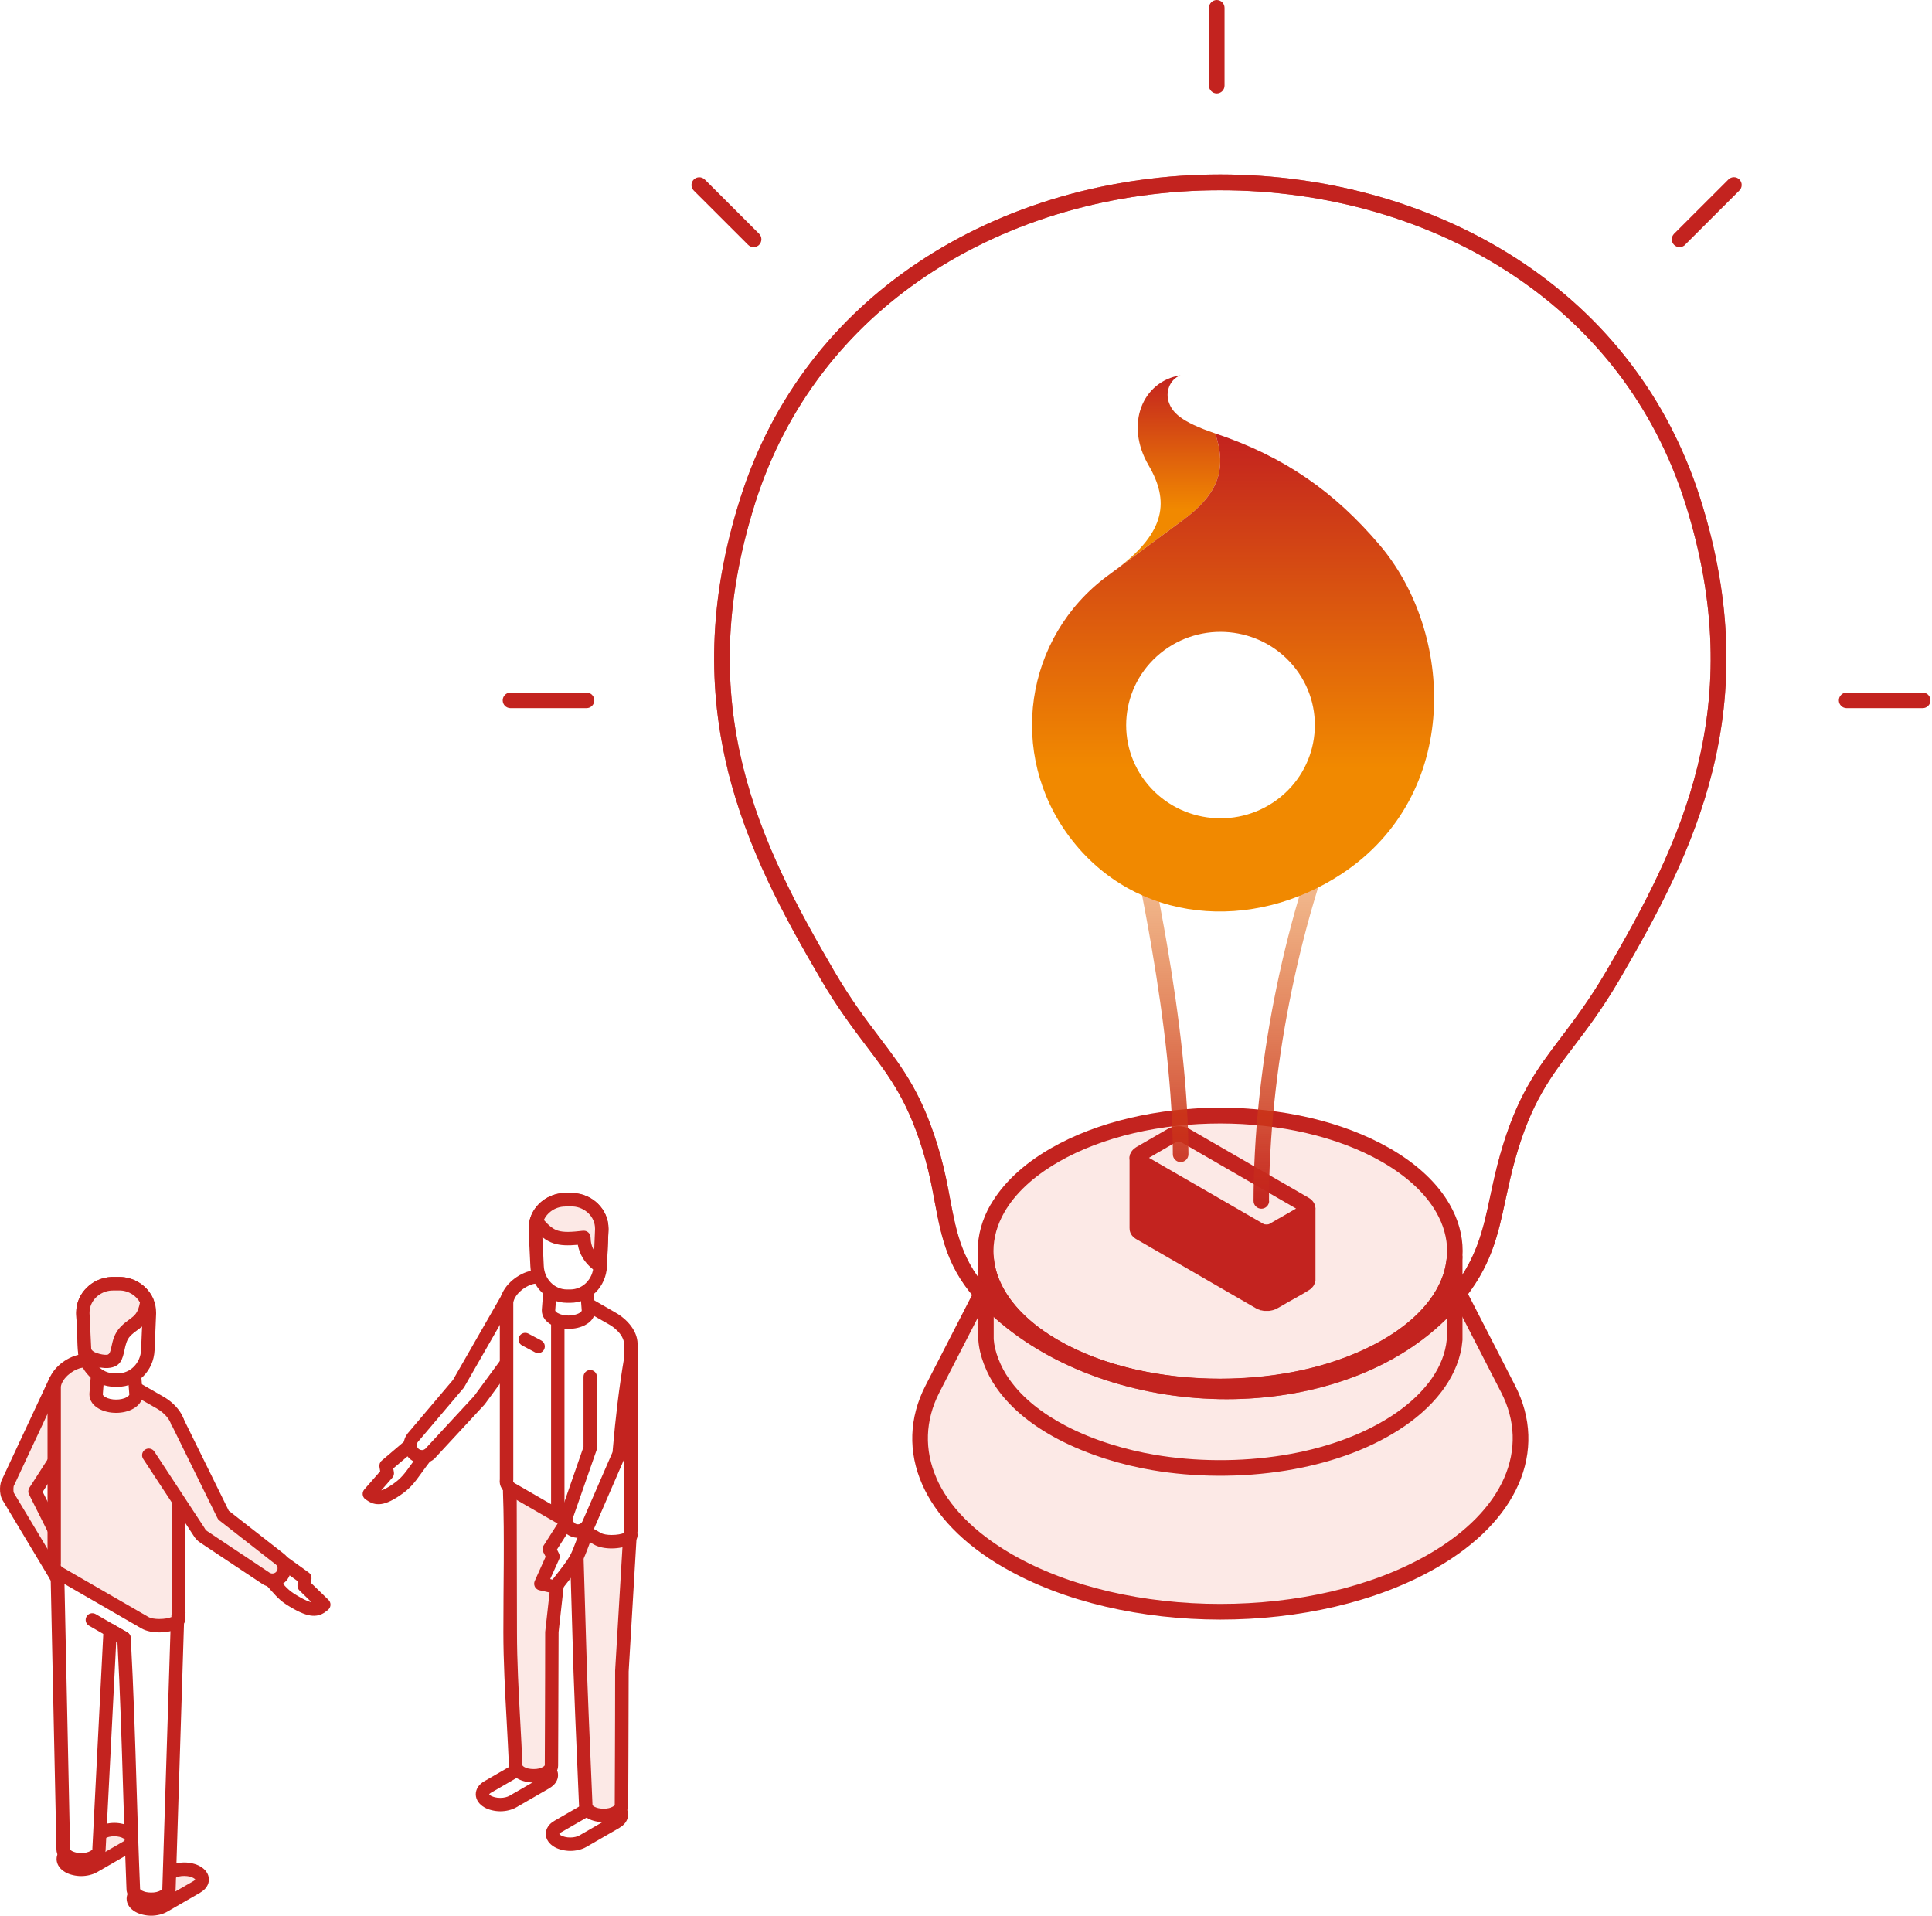
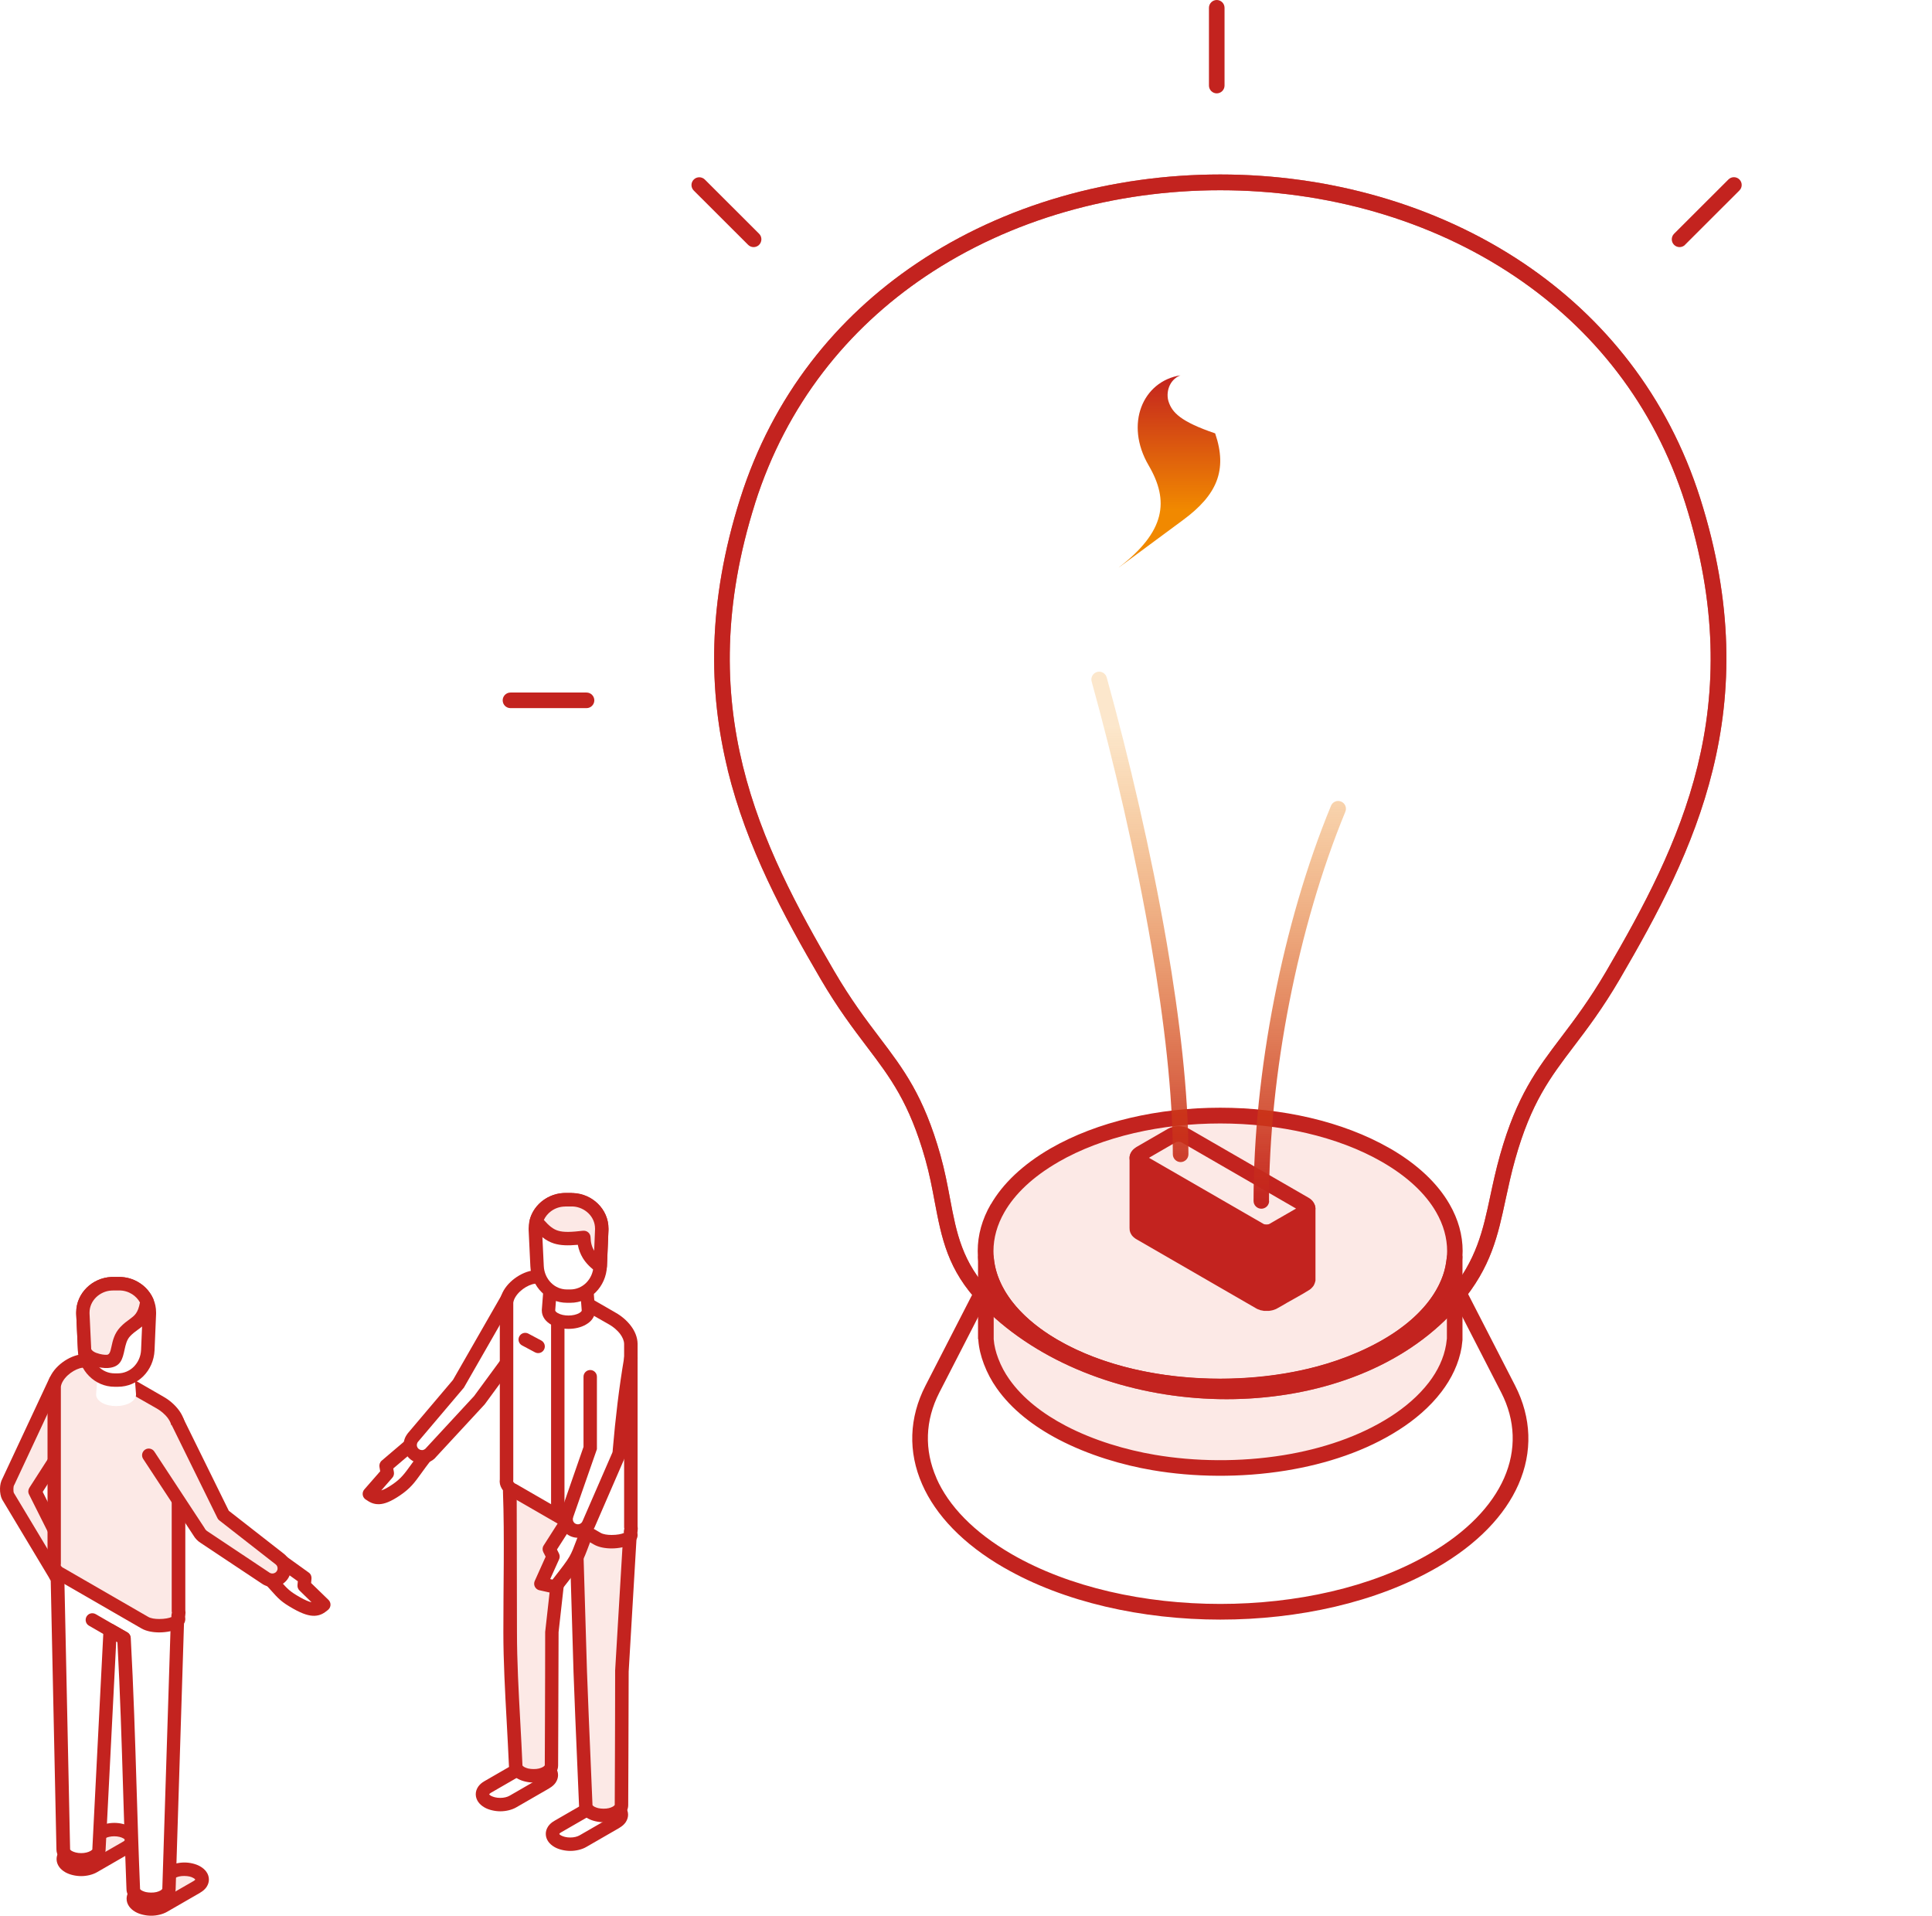
<svg xmlns="http://www.w3.org/2000/svg" width="351" height="348" viewBox="0 0 351 348" fill="none">
  <g filter="url(#filter0_f_490_4423)">
    <circle cx="221.657" cy="119" r="77" fill="white" />
  </g>
  <path fill-rule="evenodd" clip-rule="evenodd" d="M77.35 264.503L74.453 262.579L70.131 266.256L70.362 267.62L67.087 271.357C68.171 272.112 69.084 272.599 71.969 270.651C74.404 268.995 74.794 267.766 77.338 264.503H77.35Z" fill="white" />
  <path fill-rule="evenodd" clip-rule="evenodd" d="M78.032 263.493L75.135 261.569C74.648 261.241 74.014 261.314 73.613 261.703L69.352 265.331C69.011 265.624 68.877 266.05 68.938 266.464L69.072 267.267L66.186 270.567C65.748 271.078 65.796 271.845 66.296 272.283C66.332 272.32 66.369 272.344 66.405 272.369C67.136 272.868 67.805 273.282 68.901 273.245C69.838 273.209 70.995 272.783 72.651 271.662C74.575 270.36 75.317 269.325 76.571 267.584C77.034 266.938 77.582 266.184 78.3 265.258C78.714 264.735 78.617 263.968 78.093 263.554L78.02 263.505L78.032 263.493ZM74.55 264.102L75.597 264.808C75.22 265.307 74.903 265.758 74.611 266.159C73.503 267.693 72.858 268.594 71.299 269.654C70.386 270.274 69.753 270.603 69.266 270.737L71.227 268.497C71.494 268.229 71.628 267.839 71.567 267.438L71.446 266.756L74.538 264.126L74.55 264.102Z" fill="#C3231F" />
  <path fill-rule="evenodd" clip-rule="evenodd" d="M99.204 323.784C99.838 323.418 100.154 322.943 100.154 322.456C100.154 321.969 99.838 321.495 99.204 321.129C98.571 320.764 97.743 320.582 96.903 320.582C96.063 320.582 95.248 320.764 94.615 321.129L88.576 324.611C87.942 324.977 87.626 325.464 87.626 325.939C87.626 326.413 87.942 326.9 88.576 327.266C89.209 327.631 90.037 327.814 90.865 327.814C91.692 327.814 92.532 327.631 93.166 327.266L99.204 323.784Z" fill="white" />
  <path fill-rule="evenodd" clip-rule="evenodd" d="M99.814 324.83C100.289 324.563 100.654 324.234 100.91 323.881C100.934 323.844 100.958 323.808 100.983 323.771C101.251 323.357 101.385 322.907 101.385 322.456C101.385 321.957 101.226 321.47 100.91 321.032C100.654 320.679 100.289 320.35 99.826 320.082C99.412 319.839 98.95 319.668 98.45 319.546C97.951 319.425 97.428 319.364 96.928 319.364C96.429 319.364 95.906 319.425 95.407 319.546C94.907 319.668 94.433 319.851 94.031 320.082L93.97 320.119L88.004 323.564C87.529 323.832 87.164 324.161 86.908 324.514C86.884 324.55 86.86 324.587 86.835 324.623C86.567 325.037 86.434 325.488 86.434 325.938C86.434 326.437 86.592 326.912 86.908 327.363C87.164 327.716 87.529 328.045 87.992 328.312L88.077 328.361C88.467 328.58 88.917 328.739 89.38 328.848C89.879 328.97 90.403 329.031 90.902 329.031C91.401 329.031 91.924 328.97 92.424 328.848C92.911 328.726 93.385 328.556 93.799 328.312L99.838 324.83H99.814ZM98.925 322.456C98.864 322.541 98.755 322.639 98.609 322.724L92.57 326.206C92.363 326.328 92.119 326.413 91.839 326.486C91.547 326.559 91.218 326.596 90.877 326.596C90.537 326.596 90.208 326.559 89.916 326.486C89.672 326.425 89.441 326.34 89.246 326.243L89.197 326.218C89.039 326.133 88.942 326.036 88.869 325.95C88.93 325.853 89.039 325.756 89.185 325.67L95.151 322.225L95.224 322.188C95.431 322.067 95.674 321.981 95.942 321.908C96.234 321.835 96.563 321.799 96.904 321.799C97.245 321.799 97.574 321.835 97.866 321.908C98.134 321.969 98.377 322.067 98.584 322.188C98.73 322.274 98.84 322.359 98.901 322.456H98.925Z" fill="#C3231F" />
  <path fill-rule="evenodd" clip-rule="evenodd" d="M111.939 330.967C112.572 330.601 112.889 330.127 112.889 329.64C112.889 329.153 112.572 328.678 111.939 328.313C111.306 327.947 110.478 327.765 109.638 327.765C108.798 327.765 107.97 327.947 107.337 328.313L101.298 331.795C100.665 332.16 100.349 332.635 100.349 333.122C100.349 333.609 100.665 334.083 101.298 334.449C101.931 334.814 102.759 334.997 103.599 334.997C104.439 334.997 105.267 334.814 105.9 334.449L111.939 330.967Z" fill="white" />
  <path fill-rule="evenodd" clip-rule="evenodd" d="M112.537 332.026C113.011 331.758 113.377 331.43 113.632 331.077C113.657 331.04 113.681 331.003 113.705 330.967C113.973 330.553 114.107 330.102 114.107 329.652C114.107 329.153 113.949 328.666 113.632 328.228C113.377 327.874 113.011 327.546 112.549 327.278C112.135 327.034 111.672 326.864 111.173 326.742C110.674 326.62 110.15 326.56 109.651 326.56C109.152 326.56 108.628 326.62 108.129 326.742C107.63 326.864 107.155 327.047 106.754 327.278L106.693 327.314L100.727 330.76C100.252 331.028 99.887 331.357 99.631 331.71C99.607 331.746 99.582 331.783 99.558 331.819C99.29 332.233 99.156 332.684 99.156 333.134C99.156 333.633 99.314 334.12 99.631 334.559C99.887 334.912 100.252 335.24 100.715 335.508L100.8 335.557C101.189 335.776 101.64 335.934 102.103 336.044C102.602 336.166 103.125 336.227 103.625 336.227C104.124 336.227 104.647 336.166 105.146 336.044C105.646 335.922 106.108 335.752 106.522 335.508L112.561 332.026H112.537ZM111.648 329.652C111.587 329.737 111.477 329.835 111.331 329.92L105.292 333.402C105.086 333.524 104.83 333.609 104.562 333.682C104.27 333.755 103.941 333.792 103.6 333.792C103.259 333.792 102.931 333.755 102.638 333.682C102.395 333.621 102.163 333.536 101.969 333.438L101.92 333.414C101.762 333.329 101.652 333.231 101.603 333.146C101.664 333.049 101.774 332.951 101.92 332.866L107.898 329.421L107.971 329.384C108.178 329.262 108.434 329.177 108.689 329.104C108.982 329.031 109.31 328.995 109.651 328.995C109.992 328.995 110.321 329.031 110.613 329.104C110.881 329.165 111.124 329.262 111.331 329.384C111.477 329.469 111.587 329.555 111.648 329.652Z" fill="#C3231F" />
  <path fill-rule="evenodd" clip-rule="evenodd" d="M95.516 266.719C93.811 267.376 92.594 269.032 92.594 270.98C92.594 271.114 92.594 271.236 92.606 271.357L92.655 296.499C92.655 304.303 93.324 312.826 93.653 320.703C93.653 321.178 93.969 321.665 94.603 322.03C95.236 322.395 96.064 322.578 96.891 322.578C97.719 322.578 98.559 322.395 99.193 322.03C99.826 321.665 100.142 321.178 100.142 320.703C100.167 312.619 100.215 304.51 100.215 296.426L102.163 279.052L104.684 280.477L105.378 303.694C105.67 311.754 106.047 319.839 106.376 327.898C106.376 328.373 106.692 328.86 107.326 329.226C107.959 329.591 108.787 329.773 109.627 329.773C110.467 329.773 111.295 329.591 111.928 329.226C112.561 328.86 112.877 328.373 112.877 327.898C112.902 319.802 112.95 311.718 112.95 303.621L114.436 278.553C114.436 278.431 114.448 278.297 114.448 278.176C114.448 275.46 112.768 274.584 110.771 273.452L104.294 269.787L99.68 267.181C98.267 266.402 96.891 266.195 95.504 266.731L95.516 266.719Z" fill="#FCE9E6" />
  <path fill-rule="evenodd" clip-rule="evenodd" d="M95.077 265.586C93.981 266.013 93.044 266.767 92.386 267.717C91.753 268.642 91.376 269.775 91.376 270.98C91.68 279.32 91.437 288.123 91.449 296.511C91.449 301.71 91.753 307.298 92.058 312.814C92.204 315.516 92.35 318.195 92.46 320.715C92.46 321.214 92.618 321.701 92.934 322.14C93.19 322.493 93.555 322.821 94.018 323.089L94.103 323.138C94.505 323.357 94.943 323.515 95.406 323.625C95.905 323.747 96.429 323.808 96.928 323.808C97.427 323.808 97.951 323.747 98.45 323.625C98.937 323.503 99.412 323.333 99.826 323.089C100.3 322.821 100.666 322.493 100.921 322.14C100.946 322.103 100.97 322.067 100.994 322.03C101.262 321.616 101.396 321.166 101.396 320.715C101.396 317.72 101.42 314.713 101.433 311.706C101.457 306.056 101.481 300.407 101.481 296.487L103.21 281.037L103.527 281.219L104.196 303.755C104.391 309.198 104.622 314.567 104.854 319.936C104.976 322.651 105.085 325.366 105.195 327.923C105.195 328.422 105.353 328.909 105.669 329.347C105.925 329.7 106.29 330.029 106.753 330.297L106.838 330.346C107.228 330.565 107.678 330.723 108.141 330.833C108.64 330.954 109.164 331.015 109.663 331.015C110.162 331.015 110.686 330.954 111.185 330.833C111.672 330.711 112.147 330.54 112.561 330.297C113.035 330.029 113.401 329.7 113.656 329.347C113.681 329.311 113.705 329.274 113.729 329.238C113.997 328.824 114.131 328.373 114.131 327.923C114.131 324.928 114.156 321.908 114.168 318.901C114.192 313.24 114.216 307.578 114.216 303.646L115.69 278.675L115.714 278.2C115.714 274.839 113.827 273.78 111.574 272.502L111.416 272.417C107.715 270.323 104.026 268.18 100.312 266.134C99.472 265.672 98.62 265.379 97.768 265.27C96.879 265.16 96.002 265.27 95.114 265.611L95.077 265.586ZM94.408 269.093C94.785 268.533 95.333 268.107 95.966 267.863C96.465 267.668 96.952 267.62 97.451 267.681C97.987 267.741 98.535 267.936 99.107 268.253L110.186 274.511L110.345 274.596C111.927 275.485 113.242 276.227 113.242 278.175V278.456L111.757 303.463C111.757 303.463 111.757 303.56 111.757 303.621C111.757 309.855 111.733 314.36 111.72 318.865C111.72 321.86 111.696 324.867 111.684 327.874L111.66 327.911C111.599 327.996 111.489 328.093 111.343 328.178C111.136 328.3 110.893 328.385 110.613 328.458C110.32 328.532 109.992 328.556 109.651 328.556C109.31 328.556 108.981 328.519 108.689 328.458C108.445 328.398 108.214 328.312 108.019 328.215L107.971 328.191C107.812 328.105 107.715 328.008 107.654 327.923H107.642V327.874C107.52 325.086 107.411 322.456 107.301 319.826C107.07 314.408 106.838 309.003 106.643 303.67L105.95 280.464C105.95 280.05 105.718 279.661 105.329 279.442L102.894 278.066C102.735 277.956 102.553 277.883 102.346 277.859C101.676 277.786 101.08 278.273 101.006 278.942L99.071 296.231C99.071 296.304 99.046 296.365 99.046 296.438C99.046 302.684 99.022 307.189 99.01 311.693C98.998 314.688 98.985 317.684 98.973 320.691L98.949 320.715C98.888 320.8 98.778 320.898 98.632 320.983C98.425 321.105 98.182 321.19 97.902 321.263C97.61 321.336 97.281 321.36 96.94 321.36C96.599 321.36 96.27 321.324 95.978 321.263C95.735 321.202 95.503 321.117 95.308 321.02L95.26 320.995C95.102 320.91 95.004 320.813 94.931 320.727H94.919V320.679C94.809 318.024 94.663 315.37 94.517 312.692C94.225 307.274 93.921 301.771 93.921 296.523L93.872 271.479C93.872 271.418 93.872 271.345 93.872 271.284V271.15V271.004C93.872 270.298 94.091 269.653 94.456 269.117L94.408 269.093Z" fill="#C3231F" />
  <path fill-rule="evenodd" clip-rule="evenodd" d="M106.583 244.39C106.522 243.988 106.522 243.562 106.583 243.148L112.902 244.232C111.965 249.722 113.024 257.758 112.525 263.529C112.525 263.894 112.427 264.272 112.269 264.613L106.985 276.763C106.888 277.031 106.729 277.275 106.522 277.482C105.695 278.334 104.343 278.346 103.503 277.53C102.858 276.909 102.699 275.984 103.004 275.205L107.229 263.054L106.571 244.402L106.583 244.39Z" fill="#FCE9E6" />
  <path fill-rule="evenodd" clip-rule="evenodd" d="M105.317 243.757C105.317 244.013 105.329 244.256 105.366 244.5L106.011 262.86L101.871 274.755C101.628 275.375 101.567 276.057 101.713 276.69C101.847 277.324 102.164 277.92 102.663 278.395C103.332 279.04 104.185 279.357 105.049 279.345C105.914 279.332 106.766 278.991 107.411 278.322C107.569 278.164 107.703 277.981 107.837 277.786C107.971 277.579 108.069 277.384 108.142 277.177L113.377 265.112C113.499 264.868 113.584 264.613 113.645 264.345C113.706 264.101 113.742 263.858 113.742 263.614C113.961 261.058 113.888 258.05 113.803 255.019C113.706 251.245 113.596 247.409 114.107 244.426L114.314 243.221L105.585 241.724L105.378 242.929C105.329 243.185 105.317 243.465 105.305 243.745L105.317 243.757ZM107.801 244.585L111.539 245.218C111.185 248.176 111.283 251.646 111.38 255.08C111.465 258.014 111.539 260.924 111.319 263.407V263.493C111.319 263.59 111.307 263.687 111.283 263.785C111.258 263.882 111.222 263.967 111.173 264.065L111.149 264.114L105.865 276.264L105.841 276.313C105.816 276.374 105.792 276.435 105.755 276.483C105.731 276.532 105.682 276.581 105.646 276.63C105.463 276.812 105.232 276.91 105 276.91C104.769 276.91 104.526 276.824 104.343 276.654C104.209 276.52 104.124 276.362 104.087 276.191C104.051 276.009 104.063 275.826 104.136 275.656V275.607L108.458 263.237L107.801 244.597V244.585Z" fill="#FCE9E6" />
  <path fill-rule="evenodd" clip-rule="evenodd" d="M98.401 238.96L92.204 235.818L83.292 251.366L74.988 261.155C74.818 261.374 74.684 261.629 74.599 261.922C74.294 263.066 74.964 264.235 76.109 264.539C76.973 264.771 77.85 264.442 78.361 263.784L87.09 254.349L98.401 238.96Z" fill="white" />
  <path fill-rule="evenodd" clip-rule="evenodd" d="M98.95 237.876L91.73 234.211L82.294 250.672L74.076 260.376L74.052 260.412C73.918 260.595 73.796 260.777 73.686 260.984C73.577 261.191 73.504 261.398 73.443 261.617C73.199 262.506 73.346 263.419 73.772 264.162C74.198 264.905 74.916 265.489 75.805 265.733C76.462 265.915 77.132 265.879 77.741 265.672C78.362 265.465 78.909 265.087 79.311 264.564L88.053 255.116C92.12 249.589 96.174 244.061 100.228 238.534L98.95 237.888V237.876ZM92.692 237.426L96.563 239.398L86.129 253.606L77.412 263.03L77.388 263.054C77.278 263.2 77.12 263.31 76.949 263.371C76.779 263.432 76.596 263.432 76.414 263.383C76.17 263.31 75.975 263.164 75.854 262.957C75.732 262.75 75.695 262.506 75.768 262.251C75.793 262.178 75.805 262.117 75.829 262.08C75.854 262.031 75.878 261.995 75.902 261.958L84.279 252.072L92.667 237.438L92.692 237.426Z" fill="#C3231F" />
  <path fill-rule="evenodd" clip-rule="evenodd" d="M93.142 270.651C92.265 270.152 91.9 269.458 92.046 268.801V236.549C92.375 233.615 96.709 231.107 98.608 232.215L107.861 237.56L111.295 239.544C112.744 240.36 114.582 242.076 114.631 244.11V277.384C114.679 277.591 114.679 277.786 114.631 277.993V278.127H114.594C114.448 278.529 114.996 278.906 113.961 279.503C112.926 280.099 110.016 280.367 108.507 279.503L93.154 270.639L93.142 270.651Z" fill="white" />
  <path fill-rule="evenodd" clip-rule="evenodd" d="M92.411 271.638C92.484 271.687 92.545 271.735 92.63 271.76L107.885 280.562C108.774 281.074 109.967 281.281 111.112 281.281C112.451 281.281 113.815 280.976 114.557 280.562C115.909 279.783 115.896 279.089 115.799 278.432C115.823 278.334 115.836 278.237 115.836 278.127V278.103C115.86 277.969 115.872 277.823 115.872 277.689C115.872 277.543 115.86 277.397 115.836 277.239V244.086C115.811 242.917 115.349 241.846 114.691 240.945C113.9 239.861 112.816 238.997 111.879 238.473L99.204 231.156C98.815 230.937 98.389 230.803 97.938 230.754C96.843 230.632 95.528 230.998 94.347 231.679C93.202 232.337 92.143 233.311 91.498 234.431C91.157 235.028 90.925 235.661 90.828 236.33C90.816 236.403 90.804 236.476 90.804 236.549V268.716C90.718 269.3 90.84 269.885 91.169 270.42C91.437 270.871 91.851 271.285 92.411 271.626V271.638ZM93.665 269.556C93.47 269.434 93.336 269.313 93.263 269.191C93.239 269.142 93.227 269.093 93.227 269.069C93.239 268.984 93.251 268.899 93.251 268.826V236.635C93.299 236.306 93.421 235.989 93.604 235.673C94.042 234.918 94.761 234.261 95.552 233.798C96.307 233.36 97.074 233.128 97.658 233.189C97.792 233.201 97.889 233.238 97.975 233.274C102.2 235.722 106.424 238.205 110.673 240.604C111.367 240.993 112.147 241.614 112.707 242.381C113.096 242.917 113.376 243.526 113.388 244.135V277.385C113.388 277.482 113.388 277.579 113.425 277.665V277.689V277.713C113.425 277.713 113.401 277.799 113.388 277.835C113.328 278.079 113.328 278.273 113.34 278.456L113.376 278.663C113.376 278.59 113.352 278.529 113.352 278.456C112.962 278.675 112.074 278.833 111.124 278.833C110.345 278.833 109.59 278.724 109.115 278.444L93.872 269.641C93.872 269.641 93.75 269.568 93.689 269.532L93.665 269.556Z" fill="#C3231F" />
  <path fill-rule="evenodd" clip-rule="evenodd" d="M106.437 231.898H100.13L99.668 237.901C99.668 237.962 99.655 238.022 99.655 238.083C99.655 238.619 100.008 239.155 100.714 239.569C102.139 240.384 104.428 240.384 105.852 239.569C106.559 239.155 106.912 238.619 106.912 238.083C106.912 238.022 106.912 237.962 106.899 237.901L106.437 231.898Z" fill="white" />
  <path fill-rule="evenodd" clip-rule="evenodd" d="M106.437 230.681H98.998L98.45 237.754C98.45 237.754 98.45 237.84 98.438 237.9C98.438 237.974 98.438 238.034 98.438 238.083C98.438 238.607 98.608 239.13 98.937 239.593C99.217 239.982 99.606 240.323 100.105 240.616C101.006 241.139 102.151 241.395 103.283 241.395C104.415 241.395 105.56 241.139 106.449 240.616C106.96 240.323 107.35 239.982 107.618 239.593C107.958 239.118 108.117 238.607 108.117 238.083C108.117 237.974 108.117 237.864 108.092 237.754L107.544 230.681H106.412H106.437ZM101.262 233.116H105.304L105.682 237.986V238.083H105.694C105.694 238.083 105.682 238.132 105.645 238.181C105.572 238.29 105.426 238.412 105.243 238.521C104.732 238.814 104.014 238.972 103.283 238.972C102.553 238.972 101.847 238.826 101.323 238.521C101.128 238.412 100.994 238.302 100.921 238.181C100.921 238.181 100.873 238.107 100.873 238.083V237.986L101.25 233.116H101.262Z" fill="#C3231F" />
  <path fill-rule="evenodd" clip-rule="evenodd" d="M102.7 217.934H103.881C106.876 217.934 109.445 220.381 109.323 223.376L109.043 230.011C108.921 233.006 106.596 235.454 103.601 235.454H103.004C100.009 235.454 97.708 233.006 97.562 230.011L97.245 223.376C97.111 220.381 99.692 217.934 102.687 217.934H102.7Z" fill="white" />
  <path fill-rule="evenodd" clip-rule="evenodd" d="M102.699 219.163H104.062C105.158 219.212 106.181 219.687 106.924 220.417C107.654 221.135 108.105 222.109 108.105 223.181V223.339L107.825 229.974C107.776 231.168 107.277 232.251 106.497 233.03C105.755 233.773 104.732 234.236 103.6 234.236H103.003C101.871 234.236 100.86 233.773 100.118 233.03C99.338 232.251 98.839 231.155 98.791 229.962L98.474 223.327V223.144C98.474 222.085 98.924 221.123 99.643 220.405C100.386 219.674 101.396 219.2 102.492 219.151H102.699V219.163ZM103.88 216.716H102.699C102.699 216.716 102.541 216.716 102.394 216.716C100.678 216.801 99.095 217.532 97.951 218.664C96.782 219.82 96.039 221.391 96.039 223.132C96.039 223.169 96.039 223.266 96.039 223.412L96.356 230.048C96.441 231.874 97.196 233.542 98.401 234.735C99.582 235.916 101.201 236.659 103.015 236.659H103.612C105.426 236.659 107.045 235.928 108.238 234.735C109.432 233.542 110.186 231.874 110.272 230.048L110.552 223.412V223.156C110.552 221.403 109.821 219.82 108.64 218.664C107.484 217.519 105.889 216.789 104.172 216.716H103.892H103.88Z" fill="#C3231F" />
  <path fill-rule="evenodd" clip-rule="evenodd" d="M102.699 217.934H103.88C106.875 217.934 109.444 220.381 109.322 223.376L109.042 230.011C107.289 228.769 106.144 227.248 106.071 224.776C101.518 225.312 100.02 225.056 97.427 221.842C98.048 219.589 100.239 217.934 102.699 217.934Z" fill="#FCE9E6" />
  <path fill-rule="evenodd" clip-rule="evenodd" d="M102.699 219.163H104.062C105.158 219.212 106.181 219.687 106.924 220.417C107.654 221.135 108.104 222.109 108.104 223.181V223.339L107.946 227.211C107.544 226.541 107.313 225.75 107.289 224.751C107.264 224.082 106.704 223.546 106.035 223.57C105.998 223.57 105.962 223.57 105.925 223.57C103.819 223.814 102.431 223.887 101.372 223.558C100.495 223.29 99.74 222.682 98.803 221.61C99.095 220.989 99.545 220.441 100.105 220.027C100.824 219.492 101.737 219.175 102.687 219.175L102.699 219.163ZM103.88 216.716H102.699C101.213 216.716 99.801 217.215 98.669 218.055C97.524 218.895 96.66 220.088 96.27 221.476C96.149 221.854 96.222 222.28 96.477 222.609C97.926 224.41 99.119 225.397 100.641 225.884C101.859 226.261 103.186 226.285 104.975 226.127C105.146 227.028 105.45 227.807 105.876 228.513C106.485 229.512 107.325 230.328 108.336 231.034C108.518 231.168 108.75 231.241 108.993 231.253C109.663 231.277 110.235 230.754 110.259 230.084L110.54 223.449V223.193C110.54 221.44 109.809 219.857 108.628 218.7C107.471 217.556 105.876 216.825 104.16 216.752H103.88V216.716Z" fill="#C3231F" />
  <path fill-rule="evenodd" clip-rule="evenodd" d="M106.571 278.346L103.113 276.179L99.777 281.402L100.459 282.753L98.243 287.708L100.873 288.293C105.244 282.68 104.501 283.764 106.571 278.346Z" fill="white" />
  <path fill-rule="evenodd" clip-rule="evenodd" d="M107.131 277.25L103.771 275.144C103.211 274.791 102.456 274.961 102.103 275.521L98.767 280.745C98.523 281.122 98.523 281.572 98.706 281.95L99.132 282.778L97.147 287.197C96.88 287.806 97.147 288.524 97.768 288.804C97.841 288.841 97.915 288.865 98 288.878L100.63 289.462C101.117 289.571 101.604 289.365 101.884 288.987L102.395 288.33C104.185 286.041 105.013 284.969 105.609 283.934C106.133 283.021 106.449 282.169 107.046 280.574C107.168 280.233 107.326 279.831 107.728 278.76C107.947 278.176 107.691 277.518 107.143 277.238L107.131 277.25ZM103.503 277.847L105.086 278.845L104.745 279.746C104.209 281.183 103.917 281.95 103.466 282.741C102.931 283.667 102.151 284.677 100.447 286.856L100.374 286.942L99.96 286.844L101.555 283.301C101.725 282.973 101.737 282.571 101.555 282.206L101.19 281.475L103.503 277.859V277.847Z" fill="#C3231F" />
  <path fill-rule="evenodd" clip-rule="evenodd" d="M107.229 250.088L114.607 246.715C113.669 252.206 113.024 257.734 112.525 263.505C112.525 263.87 112.427 264.247 112.269 264.588L106.985 276.739C106.888 277.007 106.729 277.25 106.522 277.457C105.695 278.31 104.343 278.322 103.503 277.506C102.858 276.885 102.699 275.96 103.004 275.181L107.229 263.03V250.076V250.088Z" fill="white" />
  <path fill-rule="evenodd" clip-rule="evenodd" d="M115.824 246.922C115.934 246.253 115.495 245.632 114.826 245.51C114.156 245.4 113.535 245.839 113.413 246.508C112.939 249.284 112.537 252.06 112.196 254.848C111.855 257.661 111.563 260.497 111.319 263.395V263.48C111.319 263.578 111.307 263.675 111.283 263.773C111.258 263.87 111.222 263.955 111.173 264.053L111.149 264.101L105.865 276.252L105.841 276.301C105.816 276.362 105.792 276.422 105.755 276.471C105.731 276.52 105.682 276.569 105.646 276.617C105.463 276.8 105.232 276.897 105 276.897C104.769 276.897 104.526 276.812 104.343 276.642C104.209 276.508 104.124 276.349 104.087 276.179C104.051 275.996 104.063 275.814 104.136 275.643V275.595L108.446 263.249V250.088C108.446 249.418 107.898 248.87 107.229 248.87C106.559 248.87 106.011 249.418 106.011 250.088V262.835L101.871 274.754C101.628 275.375 101.567 276.057 101.713 276.69C101.847 277.323 102.164 277.92 102.663 278.395C103.332 279.04 104.185 279.357 105.049 279.344C105.914 279.332 106.766 278.991 107.411 278.322C107.569 278.163 107.703 277.981 107.837 277.786C107.971 277.579 108.069 277.384 108.142 277.177L113.377 265.112C113.499 264.868 113.584 264.613 113.645 264.345C113.706 264.101 113.742 263.858 113.742 263.614C113.998 260.741 114.278 257.928 114.619 255.153C114.96 252.364 115.349 249.625 115.812 246.922H115.824Z" fill="#C3231F" />
  <path fill-rule="evenodd" clip-rule="evenodd" d="M100.118 275.217C100.118 275.886 100.666 276.434 101.336 276.434C102.005 276.434 102.553 275.886 102.553 275.217V240.335C102.553 239.666 102.005 239.118 101.336 239.118C100.666 239.118 100.118 239.666 100.118 240.335V275.217Z" fill="#C3231F" />
  <path fill-rule="evenodd" clip-rule="evenodd" d="M95.99 242.259C95.394 241.943 94.663 242.174 94.347 242.759C94.03 243.355 94.249 244.086 94.846 244.402L97.196 245.656C97.792 245.973 98.523 245.754 98.839 245.157C99.156 244.561 98.925 243.83 98.34 243.513L95.99 242.259Z" fill="#C3231F" />
  <path fill-rule="evenodd" clip-rule="evenodd" d="M16.841 254.775L10.157 250.697L1.427 268.752C1.001 269.471 1.074 270.749 1.269 271.187C1.464 271.626 1.33 271.309 1.354 271.37L8.635 285.018C8.745 285.274 8.586 285.213 9.134 285.724C9.67 286.236 11.009 286.406 11.727 285.651C12.446 284.897 12.482 284.056 12.129 283.289L6.699 270.457L16.841 254.775Z" fill="#FCE9E6" />
  <path fill-rule="evenodd" clip-rule="evenodd" d="M11.179 251.379C11.459 250.77 11.204 250.051 10.595 249.759C9.986 249.479 9.268 249.735 8.975 250.344L0.441 268.594C0.149 269.118 0.015 269.763 0.002 270.384C-0.022 271.139 0.136 271.906 0.368 272.344C0.392 272.381 0.404 272.417 0.429 272.454L8.829 286.455C9.426 287.77 10.619 288.415 11.751 288.464C12.19 288.476 12.616 288.415 13.005 288.257C13.419 288.099 13.797 287.831 14.089 287.478C14.734 286.711 14.978 285.566 14.345 284.142L14.32 284.093L7.758 271.005L16.11 257.99C16.475 257.417 16.305 256.675 15.745 256.309C15.173 255.944 14.43 256.115 14.065 256.675L5.335 270.262C5.116 270.615 5.067 271.066 5.274 271.467L12.141 285.164C12.312 285.566 12.324 285.81 12.226 285.907C12.202 285.931 12.165 285.956 12.117 285.98C12.031 286.017 11.946 286.029 11.849 286.017C11.544 286.017 11.216 285.81 11.045 285.42C11.045 285.42 10.996 285.323 10.972 285.274L2.523 271.2C2.462 271.078 2.425 270.786 2.437 270.433C2.437 270.165 2.486 269.921 2.571 269.775C2.596 269.739 2.608 269.702 2.632 269.666L11.191 251.366L11.179 251.379Z" fill="#C3231F" />
  <path fill-rule="evenodd" clip-rule="evenodd" d="M23.05 335.557C23.683 335.192 24 334.705 24 334.23C24 333.755 23.683 333.268 23.05 332.903C22.417 332.538 21.589 332.355 20.761 332.355C19.933 332.355 19.093 332.538 18.46 332.903L12.421 336.385C11.788 336.75 11.472 337.237 11.472 337.712C11.472 338.187 11.788 338.674 12.421 339.039C13.054 339.404 13.882 339.587 14.722 339.587C15.562 339.587 16.378 339.404 17.011 339.039L23.05 335.557Z" fill="#FCE9E6" />
  <path fill-rule="evenodd" clip-rule="evenodd" d="M23.659 336.604C24.134 336.336 24.499 336.007 24.755 335.654C24.779 335.618 24.803 335.581 24.828 335.545C25.095 335.131 25.229 334.68 25.229 334.23C25.229 333.731 25.071 333.243 24.755 332.805C24.499 332.452 24.134 332.123 23.671 331.856C23.257 331.612 22.794 331.442 22.295 331.32C21.796 331.198 21.272 331.137 20.773 331.137C20.274 331.137 19.75 331.198 19.251 331.32C18.752 331.442 18.277 331.624 17.875 331.856L17.815 331.892L11.849 335.338C11.374 335.605 11.009 335.934 10.753 336.287C10.729 336.324 10.704 336.36 10.68 336.397C10.412 336.811 10.278 337.261 10.278 337.712C10.278 338.211 10.437 338.686 10.753 339.136C11.009 339.489 11.374 339.818 11.837 340.086L11.922 340.135C12.324 340.354 12.762 340.512 13.225 340.622C13.724 340.743 14.247 340.804 14.747 340.804C15.246 340.804 15.769 340.743 16.268 340.622C16.756 340.5 17.23 340.329 17.644 340.086L23.683 336.604H23.659ZM22.758 334.23C22.697 334.315 22.587 334.412 22.441 334.498L16.402 337.98C16.195 338.101 15.952 338.187 15.672 338.26C15.38 338.333 15.051 338.369 14.71 338.369C14.369 338.369 14.04 338.333 13.748 338.26C13.505 338.199 13.273 338.114 13.079 338.016L13.03 337.992C12.872 337.907 12.774 337.809 12.713 337.724C12.774 337.627 12.884 337.529 13.03 337.444L18.996 333.998L19.069 333.962C19.276 333.84 19.519 333.743 19.787 333.682C20.079 333.609 20.408 333.572 20.749 333.572C21.09 333.572 21.419 333.609 21.711 333.682C21.979 333.743 22.222 333.84 22.429 333.962C22.575 334.047 22.685 334.132 22.746 334.23H22.758Z" fill="#C3231F" />
  <path fill-rule="evenodd" clip-rule="evenodd" d="M35.773 342.74C36.406 342.375 36.722 341.9 36.722 341.413C36.722 340.926 36.406 340.451 35.773 340.086C35.14 339.721 34.312 339.538 33.472 339.538C32.632 339.538 31.816 339.721 31.183 340.086L25.144 343.568C24.511 343.933 24.194 344.408 24.194 344.895C24.194 345.382 24.511 345.857 25.144 346.222C25.777 346.587 26.605 346.77 27.445 346.77C28.285 346.77 29.113 346.587 29.746 346.222L35.785 342.74H35.773Z" fill="#FCE9E6" />
  <path fill-rule="evenodd" clip-rule="evenodd" d="M36.381 343.8C36.856 343.532 37.221 343.203 37.477 342.85C37.502 342.813 37.526 342.777 37.55 342.74C37.818 342.326 37.952 341.876 37.952 341.425C37.952 340.926 37.794 340.439 37.477 340.001C37.221 339.648 36.856 339.319 36.394 339.051C35.98 338.808 35.517 338.637 35.018 338.516C34.519 338.394 33.995 338.333 33.496 338.333C32.997 338.333 32.473 338.394 31.974 338.516C31.475 338.637 31 338.808 30.598 339.051L30.537 339.088L24.572 342.533C24.097 342.801 23.732 343.13 23.476 343.483C23.451 343.52 23.427 343.556 23.403 343.593C23.135 344.007 23.001 344.457 23.001 344.908C23.001 345.407 23.159 345.894 23.476 346.332C23.732 346.685 24.097 347.014 24.559 347.282L24.645 347.33C25.034 347.55 25.485 347.708 25.947 347.817C26.447 347.939 26.97 348 27.469 348C27.968 348 28.492 347.939 28.991 347.817C29.478 347.696 29.953 347.525 30.367 347.282L36.406 343.8H36.381ZM35.493 341.425C35.432 341.511 35.322 341.608 35.176 341.693L29.137 345.175C28.93 345.297 28.687 345.382 28.407 345.455C28.114 345.528 27.786 345.553 27.445 345.553C27.104 345.553 26.775 345.516 26.483 345.455C26.239 345.395 26.008 345.309 25.813 345.212L25.765 345.188C25.606 345.102 25.509 345.005 25.436 344.92C25.497 344.822 25.606 344.725 25.753 344.64L31.718 341.194L31.791 341.158C31.998 341.036 32.242 340.951 32.51 340.878C32.802 340.805 33.131 340.78 33.471 340.78C33.812 340.78 34.141 340.817 34.433 340.878C34.701 340.938 34.945 341.036 35.152 341.158C35.298 341.243 35.407 341.328 35.468 341.425H35.493Z" fill="#C3231F" />
  <path fill-rule="evenodd" clip-rule="evenodd" d="M13.322 281.974C11.618 282.632 10.4 284.3 10.4 286.235C10.4 286.369 10.4 286.491 10.413 286.625L11.46 335.971C11.46 336.445 11.776 336.932 12.409 337.298C13.042 337.663 13.87 337.846 14.71 337.846C15.55 337.846 16.366 337.663 16.999 337.298C17.632 336.932 17.949 336.458 17.949 335.971L19.97 296.158L22.49 297.583C23.33 312.911 23.549 327.911 24.183 343.166C24.183 343.641 24.499 344.128 25.132 344.493C25.765 344.858 26.593 345.041 27.433 345.041C28.273 345.041 29.101 344.858 29.734 344.493C30.367 344.128 30.684 343.653 30.684 343.166L32.242 293.821C32.242 293.699 32.255 293.565 32.255 293.443C32.255 290.728 30.575 289.851 28.578 288.719L22.101 285.054L17.486 282.449C16.074 281.67 14.698 281.463 13.31 281.999L13.322 281.974Z" fill="white" />
  <path fill-rule="evenodd" clip-rule="evenodd" d="M12.884 280.842C11.788 281.268 10.851 282.023 10.193 282.972C9.56 283.898 9.183 285.03 9.183 286.235C9.183 286.406 9.183 286.576 9.207 286.734L10.254 335.958C10.254 336.457 10.412 336.944 10.729 337.383C10.985 337.736 11.35 338.065 11.812 338.332L11.898 338.369C12.299 338.588 12.738 338.746 13.2 338.856C13.7 338.978 14.223 339.039 14.722 339.039C15.222 339.039 15.745 338.978 16.244 338.856C16.731 338.734 17.206 338.564 17.62 338.32C18.095 338.052 18.46 337.724 18.716 337.371C18.74 337.334 18.764 337.297 18.789 337.261C19.057 336.847 19.191 336.397 19.191 335.946V335.922L21.114 298.167L21.333 298.289C21.82 307.383 22.1 316.283 22.368 325.195C22.551 331.186 22.733 337.176 22.977 343.142C22.977 343.641 23.135 344.116 23.452 344.566C23.707 344.919 24.073 345.248 24.535 345.516L24.621 345.564C25.01 345.784 25.461 345.942 25.923 346.051C26.422 346.173 26.946 346.234 27.445 346.234C27.944 346.234 28.468 346.173 28.967 346.051C29.454 345.93 29.929 345.759 30.343 345.516C30.818 345.248 31.183 344.919 31.439 344.566C31.463 344.529 31.487 344.493 31.512 344.456C31.779 344.042 31.913 343.592 31.913 343.142V343.081L33.46 293.893L33.484 293.419C33.484 290.058 31.597 288.999 29.345 287.721L29.186 287.635C25.485 285.541 21.796 283.399 18.083 281.353C17.242 280.89 16.39 280.586 15.538 280.489C14.649 280.379 13.773 280.489 12.884 280.83V280.842ZM12.214 284.348C12.592 283.788 13.139 283.362 13.773 283.118C14.272 282.924 14.759 282.863 15.258 282.924C15.794 282.985 16.342 283.179 16.914 283.496L27.993 289.754L28.151 289.839C29.734 290.728 31.049 291.471 31.049 293.419V293.565V293.699V293.759L29.491 343.008C29.491 343.044 29.491 343.093 29.491 343.129L29.466 343.154C29.405 343.239 29.296 343.336 29.15 343.422C28.943 343.543 28.699 343.629 28.419 343.702C28.127 343.775 27.798 343.799 27.457 343.799C27.116 343.799 26.788 343.762 26.496 343.702C26.252 343.641 26.021 343.555 25.826 343.458L25.777 343.434C25.619 343.349 25.522 343.251 25.448 343.166V343.117C25.193 337.054 25.01 331.1 24.828 325.159C24.548 315.955 24.255 306.75 23.756 297.522C23.732 297.12 23.513 296.742 23.135 296.523L20.688 295.135C20.518 295.014 20.298 294.953 20.079 294.94C19.41 294.904 18.837 295.427 18.801 296.097L16.78 335.812C16.78 335.812 16.78 335.91 16.78 335.946V335.97C16.695 336.056 16.597 336.153 16.439 336.238C16.232 336.36 15.989 336.445 15.709 336.518C15.416 336.591 15.088 336.628 14.747 336.628C14.406 336.628 14.077 336.591 13.785 336.518C13.541 336.457 13.31 336.372 13.115 336.275L13.066 336.25C12.908 336.165 12.811 336.068 12.75 335.983H12.738L11.691 286.71C11.691 286.71 11.691 286.601 11.691 286.54V286.394V286.247C11.691 285.541 11.91 284.896 12.275 284.36L12.214 284.348Z" fill="#C3231F" />
  <path fill-rule="evenodd" clip-rule="evenodd" d="M10.948 285.907C10.072 285.408 9.706 284.714 9.84 284.056V251.805C10.169 248.858 14.503 246.362 16.403 247.47L25.656 252.815L29.089 254.8C30.538 255.616 32.376 257.332 32.425 259.365V292.64C32.474 292.847 32.474 293.042 32.425 293.249V293.383H32.389C32.242 293.784 32.79 294.162 31.756 294.758C30.721 295.355 27.811 295.623 26.301 294.758L10.948 285.895V285.907Z" fill="#FCE9E6" />
  <path fill-rule="evenodd" clip-rule="evenodd" d="M10.23 286.893C10.303 286.942 10.364 286.979 10.449 287.015L25.704 295.818C26.593 296.329 27.786 296.536 28.93 296.536C30.27 296.536 31.633 296.244 32.376 295.818C33.74 295.038 33.715 294.345 33.63 293.687C33.654 293.59 33.667 293.48 33.667 293.383V293.358C33.691 293.224 33.703 293.078 33.703 292.944C33.703 292.798 33.691 292.652 33.667 292.494V259.341C33.642 258.172 33.18 257.101 32.522 256.2C31.731 255.116 30.647 254.252 29.71 253.729L17.035 246.411C16.646 246.192 16.22 246.058 15.769 246.01C14.674 245.888 13.359 246.253 12.178 246.935C11.033 247.592 9.974 248.566 9.329 249.686C8.988 250.283 8.756 250.916 8.659 251.586C8.647 251.659 8.635 251.732 8.635 251.805V283.971C8.549 284.556 8.671 285.14 9 285.676C9.268 286.126 9.682 286.54 10.242 286.881L10.23 286.893ZM11.472 284.811C11.277 284.69 11.143 284.568 11.07 284.446C11.045 284.397 11.033 284.349 11.033 284.324C11.045 284.239 11.058 284.154 11.058 284.081V251.89C11.106 251.561 11.228 251.245 11.411 250.928C11.849 250.173 12.567 249.516 13.359 249.053C14.114 248.615 14.88 248.384 15.465 248.445C15.599 248.457 15.696 248.493 15.781 248.53C20.006 250.977 24.231 253.461 28.48 255.859C29.162 256.249 29.953 256.87 30.513 257.637C30.903 258.172 31.183 258.781 31.195 259.39V292.64C31.195 292.737 31.195 292.835 31.232 292.92V292.944V292.981C31.22 293.017 31.207 293.066 31.195 293.103C31.134 293.346 31.134 293.541 31.146 293.724L31.183 293.931C31.183 293.857 31.159 293.784 31.159 293.724C30.769 293.943 29.88 294.101 28.93 294.101C28.151 294.101 27.396 293.991 26.922 293.711L11.678 284.909C11.678 284.909 11.557 284.836 11.496 284.799L11.472 284.811Z" fill="#C3231F" />
  <path fill-rule="evenodd" clip-rule="evenodd" d="M24.242 247.154H17.936L17.473 253.144C17.473 253.205 17.461 253.266 17.461 253.327C17.461 253.862 17.814 254.398 18.52 254.812C19.945 255.628 22.234 255.628 23.658 254.812C24.364 254.398 24.717 253.862 24.717 253.327C24.717 253.266 24.717 253.205 24.705 253.144L24.242 247.154Z" fill="white" />
-   <path fill-rule="evenodd" clip-rule="evenodd" d="M24.243 245.937H16.804L16.256 253.01C16.256 253.01 16.256 253.108 16.244 253.156C16.244 253.229 16.244 253.29 16.244 253.339C16.244 253.862 16.415 254.386 16.743 254.849C17.023 255.238 17.413 255.579 17.912 255.871C18.813 256.395 19.957 256.651 21.09 256.651C22.222 256.651 23.367 256.395 24.255 255.871C24.755 255.579 25.156 255.226 25.424 254.849C25.765 254.374 25.923 253.862 25.923 253.339C25.923 253.229 25.923 253.12 25.899 253.01L25.351 245.937H24.219H24.243ZM19.069 248.384H23.111L23.488 253.254V253.351H23.5C23.5 253.351 23.488 253.4 23.452 253.449C23.366 253.558 23.233 253.668 23.05 253.789C22.539 254.094 21.82 254.24 21.09 254.24C20.359 254.24 19.653 254.094 19.13 253.789C18.935 253.68 18.801 253.57 18.728 253.449C18.728 253.449 18.679 253.376 18.679 253.351V253.254L19.057 248.384H19.069Z" fill="#C3231F" />
  <path fill-rule="evenodd" clip-rule="evenodd" d="M20.505 233.201H21.686C24.681 233.201 27.25 235.648 27.128 238.643L26.849 245.279C26.727 248.274 24.401 250.721 21.406 250.721H20.81C17.815 250.721 15.514 248.274 15.367 245.279L15.051 238.643C14.917 235.648 17.498 233.201 20.493 233.201H20.505Z" fill="white" />
  <path fill-rule="evenodd" clip-rule="evenodd" d="M20.506 234.418H21.869C22.965 234.467 23.988 234.93 24.73 235.672C25.461 236.391 25.911 237.365 25.911 238.424V238.582L25.631 245.218C25.582 246.411 25.083 247.494 24.304 248.274C23.561 249.016 22.539 249.479 21.406 249.479H20.81C19.678 249.479 18.667 249.016 17.924 248.274C17.145 247.494 16.646 246.399 16.597 245.205L16.281 238.57V238.387C16.281 237.328 16.731 236.366 17.45 235.648C18.192 234.918 19.203 234.443 20.299 234.394H20.506V234.418ZM21.686 231.971H20.506C20.506 231.971 20.347 231.971 20.201 231.971C18.484 232.056 16.902 232.787 15.757 233.919C14.588 235.076 13.846 236.646 13.846 238.387C13.846 238.436 13.846 238.521 13.846 238.667L14.162 245.303C14.248 247.129 15.002 248.797 16.208 249.99C17.389 251.171 19.008 251.914 20.822 251.914H21.419C23.233 251.914 24.852 251.183 26.045 249.99C27.238 248.797 27.993 247.129 28.078 245.303L28.358 238.667V238.412C28.358 236.659 27.628 235.076 26.447 233.919C25.29 232.775 23.695 232.044 21.979 231.971H21.699H21.686Z" fill="#C3231F" />
  <path fill-rule="evenodd" clip-rule="evenodd" d="M17.377 293.212C16.792 292.883 16.049 293.078 15.721 293.662C15.392 294.247 15.587 294.99 16.171 295.318L21.906 298.63C22.49 298.971 23.233 298.764 23.561 298.179C23.902 297.595 23.695 296.852 23.111 296.524L17.377 293.212Z" fill="#C3231F" />
  <path fill-rule="evenodd" clip-rule="evenodd" d="M48.569 286.357L50.773 283.35L55.375 286.674L55.253 288.05L58.82 291.507C57.797 292.347 56.933 292.908 53.889 291.191C51.333 289.742 51.357 289.401 48.557 286.357H48.569Z" fill="white" />
  <path fill-rule="evenodd" clip-rule="evenodd" d="M50.139 286.272L51.04 285.043L54.108 287.246L54.047 287.94C54.011 288.318 54.157 288.671 54.413 288.927L56.604 291.057C56.117 290.96 55.447 290.68 54.498 290.144C52.647 289.097 52.27 288.671 50.906 287.149C50.687 286.893 50.431 286.613 50.127 286.285L50.139 286.272ZM49.798 282.62L47.607 285.603C47.242 286.065 47.266 286.735 47.668 287.173C48.203 287.758 48.69 288.294 49.092 288.744C50.663 290.497 51.089 290.984 53.292 292.238C55.033 293.224 56.215 293.553 57.164 293.517C58.248 293.468 58.893 293.017 59.563 292.47C59.611 292.433 59.66 292.397 59.697 292.348C60.171 291.861 60.159 291.094 59.672 290.619L56.519 287.563L56.592 286.759C56.628 286.346 56.458 285.919 56.093 285.664L51.539 282.389L51.491 282.352C50.943 281.95 50.188 282.072 49.786 282.608L49.798 282.62Z" fill="#C3231F" />
  <path fill-rule="evenodd" clip-rule="evenodd" d="M27.019 264.345L36.174 278.285C36.393 278.687 36.722 279.016 37.112 279.247L48.24 286.662C48.471 286.832 48.727 286.954 49.019 287.015C50.175 287.283 51.344 286.564 51.612 285.396C51.819 284.519 51.454 283.642 50.76 283.155L40.618 275.242L33.301 260.388L31.755 258.111L27.019 264.345Z" fill="#FCE9E6" />
  <path fill-rule="evenodd" clip-rule="evenodd" d="M26.982 264.381L36.138 278.322C36.247 278.516 36.393 278.711 36.551 278.87C36.71 279.04 36.892 279.174 37.087 279.296L48.215 286.71C48.337 286.796 48.459 286.869 48.593 286.929C48.727 286.99 48.861 287.039 49.019 287.076C49.615 287.209 50.2 287.1 50.687 286.796C51.162 286.503 51.527 286.016 51.673 285.42C51.77 284.969 51.734 284.531 51.588 284.141C51.429 283.74 51.162 283.374 50.809 283.119L40.667 275.205C37.818 269.41 35.395 263.371 31.767 258.014C30.172 260.12 28.565 262.226 26.97 264.333L26.994 264.369L26.982 264.381ZM36.223 278.261L27.091 264.345L31.755 258.196L33.252 260.412L40.569 275.278C43.954 277.92 47.351 280.55 50.723 283.204C51.064 283.447 51.32 283.788 51.466 284.178C51.612 284.555 51.649 284.969 51.551 285.395C51.417 285.968 51.076 286.418 50.614 286.71C50.163 286.99 49.591 287.112 49.031 286.978C48.897 286.942 48.763 286.905 48.629 286.844C48.495 286.783 48.373 286.71 48.264 286.637C45.537 284.543 40.131 280.964 37.136 279.223C36.941 279.101 36.771 278.967 36.612 278.809C36.454 278.65 36.32 278.468 36.211 278.273L36.223 278.261Z" fill="#FCE9E6" />
  <path fill-rule="evenodd" clip-rule="evenodd" d="M28.041 263.687C27.676 263.127 26.921 262.969 26.361 263.334C25.801 263.7 25.643 264.454 26.008 265.014L35.127 278.894C35.285 279.174 35.492 279.442 35.712 279.673C35.931 279.905 36.174 280.099 36.442 280.27L47.607 287.697C47.765 287.806 47.935 287.904 48.106 287.977C48.301 288.074 48.52 288.147 48.751 288.196C49.652 288.403 50.553 288.22 51.284 287.77C52.014 287.307 52.574 286.576 52.781 285.663C52.939 284.982 52.879 284.312 52.647 283.715C52.416 283.094 52.002 282.547 51.454 282.157L41.568 274.438L33.325 257.697C33.033 257.101 32.303 256.845 31.694 257.149C31.085 257.442 30.842 258.172 31.146 258.781L39.51 275.777C39.583 275.935 39.705 276.082 39.851 276.191L49.956 284.081C49.956 284.081 50.005 284.129 50.042 284.141C50.188 284.251 50.31 284.397 50.37 284.568C50.431 284.714 50.444 284.884 50.419 285.055C50.419 285.091 50.395 285.128 50.395 285.164C50.322 285.396 50.176 285.578 49.993 285.688C49.798 285.809 49.567 285.858 49.336 285.822C49.299 285.822 49.263 285.797 49.226 285.797C49.19 285.797 49.141 285.773 49.092 285.749C49.092 285.749 49.007 285.712 48.97 285.688C48.946 285.663 48.909 285.639 48.885 285.627L37.721 278.188C37.611 278.127 37.514 278.042 37.428 277.957C37.343 277.871 37.27 277.774 37.209 277.664L37.173 277.591L28.017 263.651L28.041 263.687Z" fill="#C3231F" />
  <path fill-rule="evenodd" clip-rule="evenodd" d="M20.505 233.201H21.686C23.878 233.201 25.85 234.516 26.69 236.403C26.142 240.324 24.572 239.958 22.733 241.919C20.785 243.988 22.039 247.117 19.519 247.3C18.545 247.373 16.39 246.971 15.672 245.875L15.392 245.644C15.392 245.522 15.367 245.401 15.367 245.279L15.051 238.643C14.917 235.648 17.498 233.201 20.493 233.201H20.505Z" fill="#FCE9E6" />
  <path fill-rule="evenodd" clip-rule="evenodd" d="M20.506 234.418H21.686C22.539 234.418 23.342 234.674 24.012 235.1C24.596 235.478 25.096 235.989 25.424 236.598C25.083 238.534 24.414 239.008 23.574 239.629C23.05 240.007 22.478 240.421 21.845 241.09C20.761 242.247 20.481 243.538 20.238 244.67C20.067 245.437 19.933 246.058 19.434 246.106C19.008 246.131 18.277 246.046 17.596 245.79L17.51 245.766C17.133 245.619 16.829 245.437 16.683 245.23C16.646 245.181 16.609 245.132 16.573 245.084L16.268 238.607V238.424C16.268 237.365 16.719 236.403 17.437 235.685C18.18 234.954 19.191 234.479 20.286 234.431H20.493L20.506 234.418ZM21.686 231.971H20.506C20.506 231.971 20.347 231.971 20.201 231.971C18.484 232.056 16.902 232.787 15.757 233.919C14.588 235.076 13.846 236.646 13.846 238.387C13.846 238.436 13.846 238.521 13.846 238.667L14.162 245.522L14.187 245.741C14.223 246.046 14.357 246.338 14.613 246.545L14.783 246.691C15.234 247.275 15.915 247.701 16.646 247.994C16.683 248.006 16.719 248.03 16.756 248.042C17.766 248.42 18.91 248.554 19.617 248.505C21.942 248.334 22.259 246.898 22.636 245.145C22.819 244.329 23.014 243.391 23.634 242.734C24.097 242.235 24.584 241.894 25.01 241.577C26.374 240.591 27.445 239.812 27.908 236.549C27.932 236.33 27.908 236.099 27.811 235.892C27.287 234.723 26.41 233.724 25.327 233.043C24.268 232.361 23.014 231.971 21.686 231.971Z" fill="#C3231F" />
  <path fill-rule="evenodd" clip-rule="evenodd" d="M222.471 15.543C222.471 16.322 221.834 16.96 221.055 16.96C220.275 16.96 219.638 16.322 219.638 15.543V1.417C219.638 0.638 220.275 0 221.055 0C221.834 0 222.471 0.638 222.471 1.417V15.529V15.543Z" fill="#C3231F" />
  <path fill-rule="evenodd" clip-rule="evenodd" d="M306.137 44.475C305.584 45.027 304.692 45.027 304.139 44.475C303.586 43.922 303.586 43.029 304.139 42.463L314.015 32.601C314.567 32.049 315.46 32.049 316.012 32.601C316.565 33.154 316.565 34.047 316.012 34.599L306.137 44.461V44.475Z" fill="#C3231F" />
-   <path fill-rule="evenodd" clip-rule="evenodd" d="M335.494 128.636C334.715 128.636 334.077 127.999 334.077 127.22C334.077 126.44 334.715 125.803 335.494 125.803H349.308C350.088 125.803 350.725 126.44 350.725 127.22C350.725 127.999 350.088 128.636 349.308 128.636H335.494Z" fill="#C3231F" />
  <path fill-rule="evenodd" clip-rule="evenodd" d="M137.914 42.463C138.466 43.016 138.466 43.908 137.914 44.475C137.361 45.028 136.468 45.028 135.916 44.475L126.04 34.614C125.488 34.061 125.488 33.169 126.04 32.616C126.593 32.063 127.486 32.063 128.052 32.616L137.928 42.477L137.914 42.463Z" fill="#C3231F" />
  <path fill-rule="evenodd" clip-rule="evenodd" d="M106.558 125.803C107.338 125.803 107.975 126.44 107.975 127.22C107.975 127.999 107.338 128.636 106.558 128.636H92.744C91.951 128.636 91.327 127.999 91.327 127.22C91.327 126.44 91.965 125.803 92.744 125.803H106.558Z" fill="#C3231F" />
-   <path fill-rule="evenodd" clip-rule="evenodd" d="M183.126 283.57C168.476 275.112 163.899 263.054 169.396 252.328L179.853 231.968H263.532L273.989 252.328C279.486 263.04 274.91 275.112 260.26 283.57C238.964 295.869 204.421 295.869 183.126 283.57Z" fill="#FCE9E6" />
  <path fill-rule="evenodd" clip-rule="evenodd" d="M182.416 284.788C174.95 280.481 169.991 275.224 167.539 269.642C164.947 263.748 165.145 257.528 168.149 251.69L178.605 231.33C178.86 230.848 179.356 230.565 179.866 230.565H263.546C264.141 230.565 264.665 230.933 264.863 231.458L275.263 251.704C278.253 257.542 278.465 263.762 275.872 269.656C273.421 275.238 268.462 280.495 260.981 284.802L260.896 284.845C250.029 291.093 235.86 294.21 221.706 294.21C207.551 294.21 193.298 291.065 182.431 284.788H182.416ZM170.118 268.494C172.328 273.538 176.905 278.327 183.833 282.337C194.261 288.359 207.962 291.362 221.692 291.362C235.421 291.362 249.065 288.373 259.479 282.379L259.55 282.337C266.479 278.341 271.041 273.538 273.265 268.494C275.504 263.394 275.334 258.024 272.741 252.965L262.681 233.384H180.716L170.656 252.965C168.064 258.024 167.894 263.394 170.132 268.494H170.118Z" fill="#C3231F" />
  <path fill-rule="evenodd" clip-rule="evenodd" d="M191.542 209.865C174.894 219.471 174.894 235.057 191.542 244.677C208.19 254.298 235.181 254.298 251.829 244.677C268.477 235.071 268.477 219.485 251.829 209.865C235.181 200.259 208.19 200.259 191.542 209.865Z" fill="#FCE9E6" />
  <path fill-rule="evenodd" clip-rule="evenodd" d="M192.264 211.098C187.645 213.761 184.386 216.878 182.488 220.18C181.156 222.489 180.49 224.884 180.49 227.278C180.49 229.673 181.156 232.067 182.488 234.377C184.4 237.678 187.645 240.795 192.264 243.459C200.368 248.134 211.023 250.472 221.706 250.472C232.389 250.472 243.044 248.134 251.134 243.459L251.205 243.416C255.782 240.767 259.012 237.664 260.911 234.377C262.243 232.067 262.909 229.673 262.909 227.278C262.909 224.884 262.243 222.489 260.911 220.18C259.012 216.878 255.753 213.761 251.134 211.098L251.064 211.055C242.973 206.408 232.347 204.084 221.692 204.084C211.037 204.084 200.354 206.422 192.25 211.098H192.264ZM180.022 218.763C182.176 215.037 185.775 211.565 190.833 208.632C199.377 203.702 210.542 201.222 221.678 201.222C232.815 201.222 243.909 203.673 252.452 208.576L252.537 208.618C257.595 211.537 261.208 215.022 263.348 218.749C264.935 221.497 265.728 224.374 265.728 227.25C265.728 230.126 264.935 233.016 263.348 235.765C261.208 239.463 257.638 242.92 252.608 245.839L252.537 245.881C243.994 250.812 232.829 253.292 221.678 253.292C210.527 253.292 199.363 250.826 190.819 245.881C185.747 242.963 182.148 239.477 180.008 235.765C178.421 233.016 177.628 230.14 177.628 227.25C177.628 224.359 178.421 221.483 180.008 218.749L180.022 218.763Z" fill="#C3231F" />
  <path fill-rule="evenodd" clip-rule="evenodd" d="M179.115 228.455V243.275C179.285 246.052 180.589 249.084 182.19 251.351C188.013 259.64 199.971 264.046 209.563 265.69C223.576 268.084 241.202 266.356 253.359 258.577C258.374 255.361 263.121 250.558 264.141 244.451L264.283 243.275V228.455C264.07 230.211 263.815 231.472 263.107 233.13C259.366 241.986 248.385 247.256 239.643 249.608C224.256 253.731 203.655 252.47 190.039 243.757C185.024 240.54 180.277 235.737 179.257 229.631L179.115 228.455Z" fill="#FCE9E6" />
  <path fill-rule="evenodd" clip-rule="evenodd" d="M180.532 236.601V243.275C180.617 244.422 180.915 245.627 181.368 246.803C181.878 248.149 182.573 249.438 183.352 250.529C185.817 254.043 189.487 256.834 193.596 258.988C198.753 261.694 204.619 263.394 209.805 264.273C217.045 265.505 225.263 265.619 233.155 264.343C240.225 263.196 247.011 260.929 252.594 257.358C255.187 255.701 257.694 253.604 259.607 251.11C261.166 249.07 262.299 246.774 262.724 244.252L262.866 243.161V236.587C261.024 239.463 258.46 241.9 255.555 243.955C250.78 247.313 245.042 249.594 240.026 250.94C231.823 253.136 222.174 253.845 212.865 252.739C204.307 251.733 195.99 249.197 189.289 244.918C186.441 243.091 183.664 240.767 181.553 237.99C181.198 237.522 180.858 237.055 180.547 236.559L180.532 236.601ZM177.685 243.275V228.454C177.685 227.746 178.209 227.137 178.931 227.038C179.711 226.938 180.419 227.505 180.518 228.27L180.66 229.446C181.085 231.968 182.233 234.264 183.777 236.304C185.676 238.798 188.198 240.894 190.79 242.552C197.11 246.59 205.002 248.985 213.163 249.948C222.131 250.997 231.398 250.331 239.275 248.22C244.022 246.944 249.434 244.791 253.911 241.66C257.369 239.223 260.259 236.205 261.803 232.578C262.129 231.812 262.342 231.161 262.498 230.495C262.653 229.857 262.753 229.149 262.866 228.313C262.937 227.59 263.546 227.023 264.283 227.023C265.062 227.023 265.7 227.661 265.7 228.44V243.261C265.7 243.261 265.7 243.374 265.7 243.431L265.558 244.607V244.663C265.048 247.71 263.702 250.444 261.874 252.839C259.763 255.616 256.986 257.939 254.138 259.753C248.216 263.55 241.046 265.93 233.636 267.135C225.418 268.467 216.875 268.353 209.351 267.064C203.939 266.143 197.776 264.343 192.307 261.481C187.815 259.129 183.791 256.055 181.057 252.144C180.15 250.869 179.342 249.353 178.747 247.78C178.209 246.364 177.84 244.876 177.741 243.445C177.741 243.388 177.741 243.317 177.741 243.261L177.685 243.275Z" fill="#C3231F" />
  <path fill-rule="evenodd" clip-rule="evenodd" d="M206.631 210.318V223.183L206.645 223.283L206.659 223.382L206.702 223.481L206.758 223.566L206.829 223.665L206.914 223.75L207.028 223.821L207.141 223.906L228.847 236.431L228.975 236.502L229.116 236.559L229.272 236.615L229.414 236.658L229.584 236.686L229.74 236.714L229.91 236.729H230.08H230.25L230.406 236.714L230.576 236.686L230.732 236.658L230.887 236.615L231.043 236.559L231.185 236.502L231.313 236.431L231.454 236.346L233.027 235.439L237.051 233.13L237.164 233.045L237.277 232.96L237.362 232.875L237.433 232.79L237.49 232.705L237.533 232.606L237.547 232.506L237.561 232.407V219.528L237.547 219.627L237.533 219.726L237.49 219.825L237.433 219.91L237.362 219.995L237.277 220.081L237.164 220.166L237.051 220.251L233.027 222.56L231.454 223.481L231.313 223.552L231.185 223.623L231.043 223.679L230.887 223.736L230.732 223.779L230.576 223.807L230.406 223.835L230.25 223.849H230.08H229.91L229.74 223.835L229.584 223.807L229.414 223.779L229.272 223.736L229.116 223.679L228.975 223.623L228.847 223.552L207.141 211.027L207.028 210.956L206.914 210.871L206.829 210.786L206.758 210.701L206.702 210.602L206.659 210.503L206.645 210.418L206.631 210.318Z" fill="#C3231F" />
  <path fill-rule="evenodd" clip-rule="evenodd" d="M208.048 213.18V222.787L229.499 235.17L229.57 235.213L229.64 235.241L229.725 235.269C229.853 235.298 229.981 235.312 230.122 235.312C230.25 235.312 230.292 235.298 230.42 235.269L230.505 235.241L230.576 235.213C231.157 234.915 231.737 234.547 232.304 234.207L232.389 234.164L236.13 232.01V222.404L231.964 224.813L231.837 224.884C231.766 224.912 231.695 224.954 231.624 224.969L231.482 225.025L231.341 225.082L231.256 225.11L231.1 225.153C231.043 225.167 230.986 225.181 230.93 225.181C230.816 225.209 230.717 225.224 230.604 225.238H230.533L230.363 225.266C230.292 225.266 230.236 225.266 230.165 225.266C230.037 225.266 229.91 225.266 229.782 225.266H229.612C229.555 225.266 229.499 225.266 229.442 225.238H229.371C229.371 225.238 229.258 225.21 229.201 225.195C229.102 225.167 229.003 225.153 228.904 225.124C228.847 225.11 228.79 225.096 228.734 225.068L228.564 224.997L228.422 224.94L228.323 224.898L228.195 224.827C228.139 224.799 228.082 224.77 228.039 224.728L208.062 213.195L208.048 213.18ZM205.214 223.183V210.304C205.214 209.567 205.781 208.944 206.532 208.887C207.197 208.845 207.793 209.256 207.991 209.865L229.456 222.262L229.626 222.347L229.683 222.376C229.825 222.418 229.896 222.418 230.051 222.432C230.151 222.432 230.221 222.432 230.321 222.432C230.406 222.432 230.476 222.404 230.561 222.376L230.689 222.305C232.531 221.228 234.387 220.18 236.229 219.103C236.413 218.522 236.951 218.111 237.575 218.111C238.354 218.111 238.992 218.749 238.992 219.528V232.62C238.978 232.69 238.963 232.776 238.935 232.846L238.907 232.946C238.893 233.016 238.864 233.087 238.836 233.158L238.793 233.257C238.793 233.257 238.737 233.371 238.708 233.441C238.666 233.541 238.609 233.611 238.553 233.682L238.482 233.767C238.482 233.767 238.411 233.852 238.368 233.895L238.34 233.923C238.34 233.923 238.227 234.037 238.17 234.093L238.071 234.178C238.071 234.178 238 234.235 237.957 234.263C236.654 235.099 235.195 235.864 233.834 236.644L233.764 236.686C233.154 237.04 232.531 237.423 231.907 237.749C231.851 237.777 231.808 237.805 231.752 237.82L231.61 237.876L231.482 237.919C231.412 237.947 231.355 237.975 231.284 237.99L231.157 238.018C231.157 238.018 231.072 238.046 231.029 238.046L230.873 238.075L230.717 238.103C230.661 238.103 230.604 238.117 230.547 238.131H230.377C230.25 238.131 230.122 238.131 229.995 238.131C229.938 238.131 229.867 238.131 229.796 238.131H229.626L229.456 238.089C229.414 238.089 229.357 238.089 229.315 238.06L229.159 238.032H229.06L228.904 237.961L228.748 237.905C228.691 237.89 228.635 237.876 228.578 237.848L228.436 237.791C228.436 237.791 228.351 237.763 228.323 237.735L228.195 237.664L206.532 225.153C206.489 225.124 206.432 225.096 206.39 225.068L206.277 224.997C206.277 224.997 206.206 224.94 206.163 224.912L206.106 224.869C206.106 224.869 205.993 224.784 205.936 224.728L205.866 224.657C205.866 224.657 205.766 224.558 205.724 224.515L205.653 224.43C205.653 224.43 205.582 224.317 205.54 224.26C205.483 224.175 205.441 224.09 205.398 224.005L205.356 223.906C205.327 223.835 205.299 223.764 205.285 223.679C205.256 223.566 205.228 223.467 205.228 223.353V223.325C205.228 223.325 205.228 223.212 205.228 223.155L205.214 223.183Z" fill="#C3231F" />
  <path fill-rule="evenodd" clip-rule="evenodd" d="M212.879 206.295L207.141 209.61C206.461 210.007 206.461 210.644 207.141 211.041L228.847 223.566C229.527 223.949 230.632 223.963 231.313 223.566L231.454 223.481L233.027 222.574L237.051 220.251C237.731 219.854 237.731 219.216 237.051 218.82L215.345 206.295C214.664 205.898 213.559 205.898 212.879 206.295Z" fill="#FCE9E6" />
  <path fill-rule="evenodd" clip-rule="evenodd" d="M213.587 207.513L208.742 210.318L229.555 222.333C229.669 222.404 229.867 222.432 230.094 222.432C230.321 222.432 230.505 222.404 230.618 222.333L232.332 221.342L232.418 221.299L235.464 219.542L214.622 207.499C214.508 207.442 214.324 207.414 214.126 207.414C213.913 207.414 213.715 207.442 213.602 207.513H213.587ZM206.432 208.377L212.171 205.062C212.737 204.736 213.432 204.58 214.112 204.58C214.749 204.58 215.401 204.722 215.939 205.005C215.982 205.019 216.01 205.033 216.053 205.062L237.759 217.587C238.127 217.799 238.411 218.069 238.609 218.366C238.638 218.409 238.666 218.451 238.694 218.494C238.878 218.82 238.978 219.174 238.978 219.528C238.978 219.882 238.878 220.236 238.694 220.562C238.482 220.916 238.17 221.228 237.759 221.469L233.806 223.75L233.735 223.793L232.021 224.784C231.454 225.11 230.76 225.266 230.08 225.266C229.4 225.266 228.705 225.096 228.139 224.784L206.432 212.259C206.007 212.019 205.696 211.707 205.497 211.353C205.313 211.027 205.214 210.673 205.214 210.333C205.214 210.021 205.285 209.723 205.426 209.426C205.455 209.383 205.469 209.341 205.497 209.298C205.681 208.972 205.965 208.689 206.333 208.448C206.362 208.42 206.404 208.406 206.432 208.391V208.377Z" fill="#C3231F" />
  <path opacity="0.72" fill-rule="evenodd" clip-rule="evenodd" d="M137.191 91.402C131.339 109.892 131.594 125.42 134.966 139.164C138.352 152.95 144.898 165.007 151.558 176.413C154.604 181.627 157.31 185.198 159.747 188.414C164.196 194.28 167.795 199.026 170.841 209.794C171.634 212.614 172.13 215.235 172.598 217.743C173.76 223.92 174.78 229.361 180.121 234.887C181.212 236.02 182.388 237.111 183.621 238.146C194.035 246.873 208.572 251.322 222.854 251.337C237.107 251.337 251.092 246.916 260.443 237.905C261.406 236.984 262.313 236.006 263.178 234.972C268.278 228.894 269.426 223.495 270.758 217.233C271.254 214.909 271.778 212.472 272.529 209.808C275.575 199.054 279.174 194.294 283.623 188.428C286.06 185.212 288.752 181.655 291.812 176.441C298.471 165.022 305.017 152.964 308.404 139.192C311.776 125.463 312.031 109.92 306.179 91.43C300.469 73.422 289.319 59.707 275.292 50.256C259.763 39.786 240.734 34.557 221.678 34.557C202.621 34.557 183.593 39.786 168.064 50.256C154.051 59.707 142.886 73.436 137.176 91.43L137.191 91.402ZM132.217 139.844C128.732 125.633 128.449 109.594 134.484 90.552C140.393 71.892 151.954 57.666 166.491 47.876C182.502 37.079 202.097 31.695 221.692 31.695C241.287 31.695 260.882 37.093 276.893 47.876C291.415 57.666 302.977 71.892 308.899 90.552C314.935 109.594 314.666 125.633 311.166 139.844C307.695 153.998 301.036 166.268 294.278 177.858C291.189 183.143 288.412 186.813 285.89 190.128C281.625 195.753 278.168 200.301 275.277 210.574C274.555 213.138 274.045 215.533 273.549 217.814C272.132 224.459 270.914 230.169 265.359 236.785C264.439 237.876 263.461 238.939 262.412 239.945C252.509 249.495 237.802 254.17 222.854 254.17C207.934 254.17 192.731 249.495 181.793 240.328C180.504 239.237 179.257 238.089 178.081 236.856C172.159 230.707 171.068 224.898 169.807 218.267C169.353 215.83 168.871 213.28 168.106 210.574C165.202 200.315 161.759 195.767 157.494 190.142C154.986 186.827 152.195 183.157 149.106 177.872C142.334 166.283 135.689 154.027 132.203 139.858L132.217 139.844Z" fill="#C3231F" />
  <path fill-rule="evenodd" clip-rule="evenodd" d="M215.911 209.681C215.911 210.46 215.273 211.098 214.494 211.098C213.715 211.098 213.077 210.46 213.077 209.681C213.063 198.785 211.533 185.552 209.181 171.865C206.347 155.373 202.338 138.271 198.328 123.805C198.115 123.054 198.569 122.275 199.32 122.062C200.071 121.85 200.85 122.303 201.062 123.054C205.1 137.633 209.138 154.834 211.986 171.383C214.353 185.183 215.897 198.573 215.911 209.681ZM230.576 218.154C230.576 218.933 229.938 219.57 229.159 219.57C228.379 219.57 227.742 218.933 227.742 218.154C227.742 206.649 229.045 193.939 231.511 181.372C233.905 169.187 237.376 157.115 241.811 146.376C242.109 145.653 242.931 145.299 243.653 145.61C244.376 145.908 244.716 146.73 244.418 147.452C240.069 157.994 236.64 169.881 234.274 181.91C231.837 194.308 230.547 206.819 230.547 218.154H230.576Z" fill="url(#paint0_linear_490_4423)" />
  <g clip-path="url(#clip0_490_4423)">
    <path fill-rule="evenodd" clip-rule="evenodd" d="M212.303 72.95C212.939 74.9 214.433 76.575 220.765 78.723C220.765 78.723 220.765 78.723 220.765 78.723C223.073 85.476 221.033 89.959 214.945 94.454L203.421 102.974C203.351 103.022 203.283 103.068 203.217 103.113C211.757 96.569 212.459 90.995 208.68 84.539C204.287 77.026 207.609 69.26 214.455 68.18C212.348 69.017 211.79 71.364 212.303 72.95Z" fill="url(#paint1_linear_490_4423)" />
-     <path d="M250.621 98.971C242.56 89.486 233.53 82.986 220.764 78.723C223.072 85.476 221.032 89.959 214.944 94.454L201.22 104.6C186.058 115.804 183.025 136.977 194.297 152.014C206.237 167.933 227.654 169.42 243.831 158.69C265.527 144.303 264.222 114.966 250.643 98.993L250.621 98.971ZM232.002 145.283C224.421 150.88 213.685 149.348 208.01 141.857C202.346 134.366 203.896 123.757 211.477 118.15C219.058 112.554 229.795 114.085 235.47 121.576C241.133 129.067 239.583 139.676 232.002 145.283Z" fill="url(#paint2_linear_490_4423)" />
  </g>
  <path fill-rule="evenodd" clip-rule="evenodd" d="M137.191 91.402C131.339 109.892 131.594 125.42 134.966 139.164C138.352 152.95 144.898 165.007 151.558 176.413C154.604 181.627 157.31 185.198 159.747 188.414C164.196 194.28 167.795 199.026 170.841 209.794C171.634 212.614 172.13 215.235 172.598 217.743C173.76 223.92 174.78 229.361 180.121 234.887C181.212 236.02 182.388 237.111 183.621 238.146C194.035 246.873 208.572 251.322 222.854 251.337C237.107 251.337 251.092 246.916 260.443 237.905C261.406 236.984 262.313 236.006 263.178 234.972C268.278 228.894 269.426 223.495 270.758 217.233C271.254 214.909 271.778 212.472 272.529 209.808C275.575 199.054 279.174 194.294 283.623 188.428C286.06 185.212 288.752 181.655 291.812 176.441C298.471 165.022 305.017 152.964 308.404 139.192C311.776 125.463 312.031 109.92 306.179 91.43C300.469 73.422 289.319 59.707 275.292 50.256C259.763 39.786 240.734 34.557 221.678 34.557C202.621 34.557 183.593 39.786 168.064 50.256C154.051 59.707 142.886 73.436 137.176 91.43L137.191 91.402ZM132.217 139.844C128.732 125.633 128.449 109.594 134.484 90.552C140.393 71.892 151.954 57.666 166.491 47.876C182.502 37.079 202.097 31.695 221.692 31.695C241.287 31.695 260.882 37.093 276.893 47.876C291.415 57.666 302.977 71.892 308.899 90.552C314.935 109.594 314.666 125.633 311.166 139.844C307.695 153.998 301.036 166.268 294.278 177.858C291.189 183.143 288.412 186.813 285.89 190.128C281.625 195.753 278.168 200.301 275.277 210.574C274.555 213.138 274.045 215.533 273.549 217.814C272.132 224.459 270.914 230.169 265.359 236.785C264.439 237.876 263.461 238.939 262.412 239.945C252.509 249.495 237.802 254.17 222.854 254.17C207.934 254.17 192.731 249.495 181.793 240.328C180.504 239.237 179.257 238.089 178.081 236.856C172.159 230.707 171.068 224.898 169.807 218.267C169.353 215.83 168.871 213.28 168.106 210.574C165.202 200.315 161.759 195.767 157.494 190.142C154.986 186.827 152.195 183.157 149.106 177.872C142.334 166.283 135.689 154.027 132.203 139.858L132.217 139.844Z" fill="#C3231F" />
  <defs>
    <filter id="filter0_f_490_4423" x="104.657" y="2" width="234" height="234" filterUnits="userSpaceOnUse" color-interpolation-filters="sRGB">
      <feFlood flood-opacity="0" result="BackgroundImageFix" />
      <feBlend mode="normal" in="SourceGraphic" in2="BackgroundImageFix" result="shape" />
      <feGaussianBlur stdDeviation="20" result="effect1_foregroundBlur_490_4423" />
    </filter>
    <linearGradient id="paint0_linear_490_4423" x1="221.401" y1="122.01" x2="221.401" y2="219.57" gradientUnits="userSpaceOnUse">
      <stop offset="0.1" stop-color="#F18901" stop-opacity="0.2" />
      <stop offset="1" stop-color="#C3231F" />
    </linearGradient>
    <linearGradient id="paint1_linear_490_4423" x1="212.453" y1="68.18" x2="212.453" y2="103.113" gradientUnits="userSpaceOnUse">
      <stop stop-color="#C3221F" />
      <stop offset="0.7" stop-color="#F18900" />
    </linearGradient>
    <linearGradient id="paint2_linear_490_4423" x1="224.021" y1="78.723" x2="224.021" y2="165.581" gradientUnits="userSpaceOnUse">
      <stop stop-color="#C3221F" />
      <stop offset="0.7" stop-color="#F18900" />
    </linearGradient>
    <clipPath id="clip0_490_4423">
      <rect width="73.05" height="97.4" fill="white" transform="translate(187.496 68.18)" />
    </clipPath>
  </defs>
</svg>